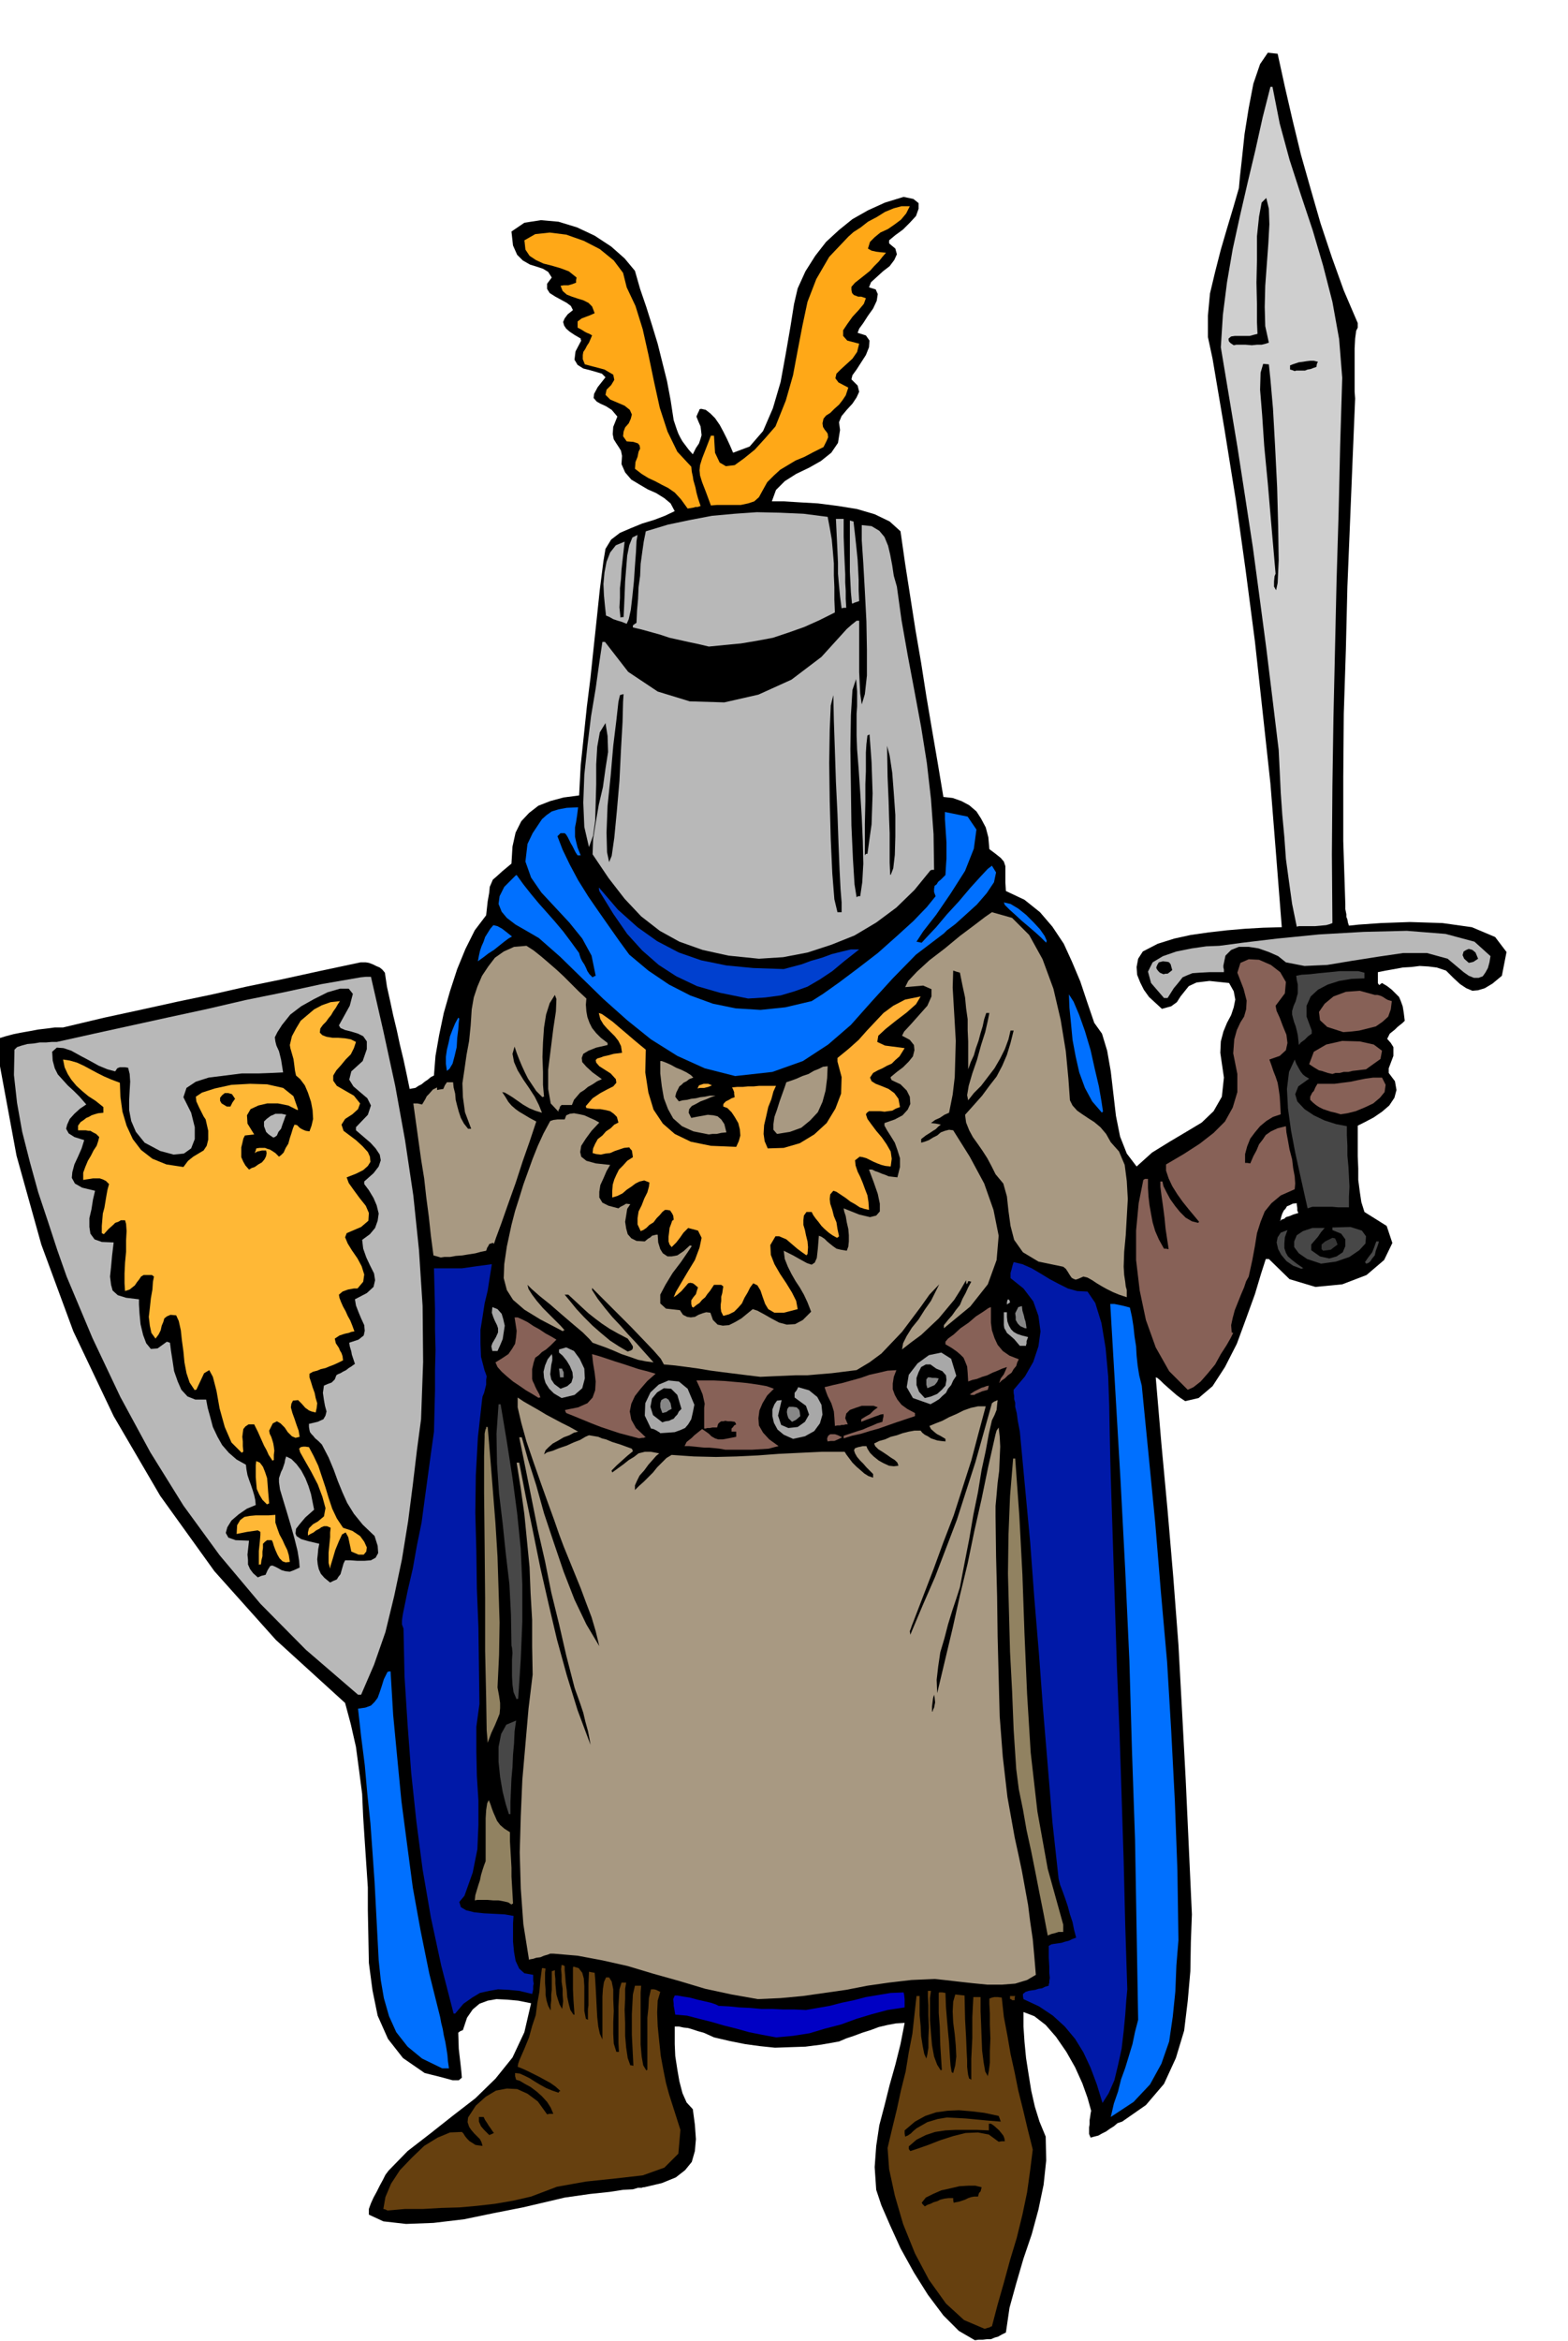
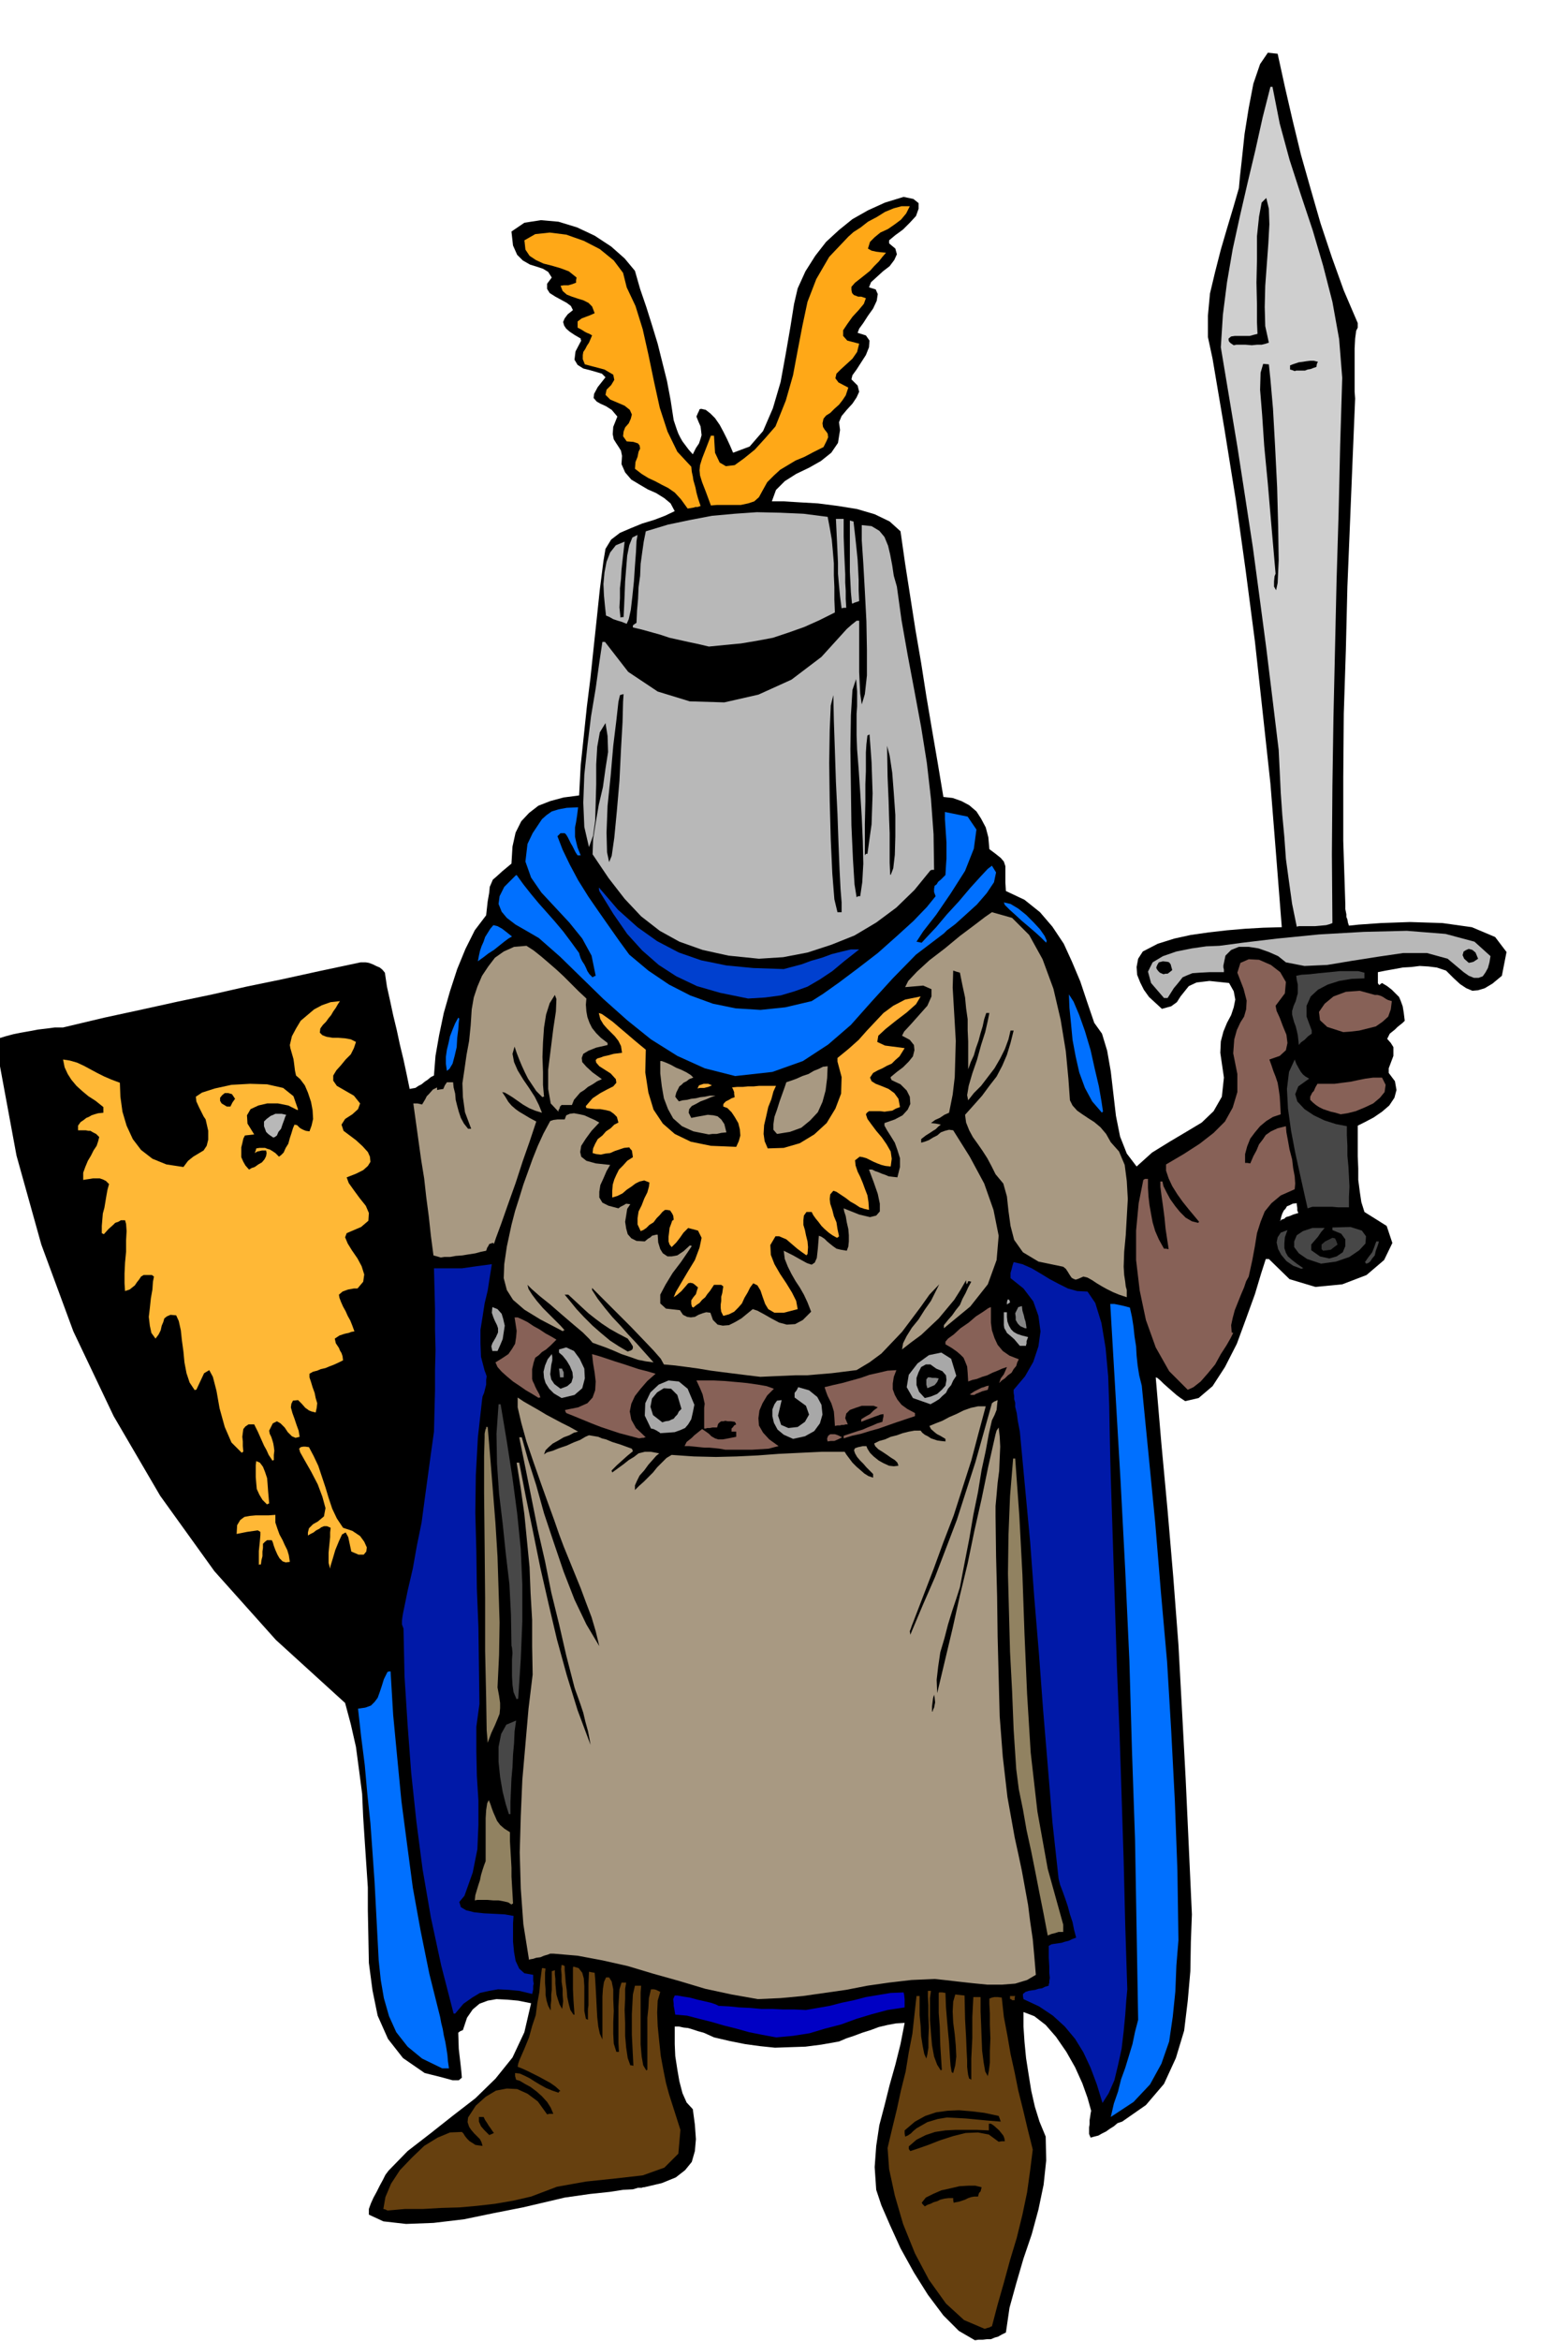
<svg xmlns="http://www.w3.org/2000/svg" fill-rule="evenodd" height="732.04" preserveAspectRatio="none" stroke-linecap="round" viewBox="0 0 3035 4530" width="490.455">
  <style>.brush1{fill:#000}.pen1{stroke:none}.brush2{fill:#66400f}.brush3{fill:#0070ff}.brush4{fill:#0019a8}.brush6{fill:#a89982}.brush7{fill:#918261}.brush8{fill:#474747}.brush9{fill:#b8b8b8}.brush11{fill:#876157}.brush12{fill:#a8a8a8}.brush13{fill:#878787}.brush14{fill:#ffb036}</style>
  <path class="pen1 brush1" d="m1887 4528-31-18-30-30-30-40-27-43-26-47-20-44-17-39-10-30-3-44 3-41 6-40 10-38 10-40 11-39 10-40 8-41-17 1-16 3-17 4-16 6-16 5-16 6-15 5-14 6-34 6-31 4-30 1-29 1-29-3-29-4-30-6-30-7-11-5-9-4-11-3-9-3-10-3-9-1-9-2h-8v34l1 23 4 26 4 23 6 23 8 18 12 13 4 30 2 28-2 23-6 21-13 16-18 14-27 11-34 8h-2l-3 1h-7l-10 3-19 1-26 4-38 4-49 7-34 8-47 11-56 11-58 12-59 7-53 2-44-5-28-13v-11l4-11 5-11 6-11 6-12 6-11 5-10 6-8 37-38 44-34 43-34 44-34 39-38 33-41 23-49 13-56-25-5-22-2-20-1-17 3-16 6-13 11-11 16-8 24-5 2-4 3 1 31 3 26 2 18 1 12-6 5h-12l-22-6-32-8-42-29-29-37-20-45-10-49-7-53-1-52-1-50v-44l-3-45-3-45-3-46-2-45-6-46-6-45-10-44-11-41-134-122-119-133-105-146-90-154-78-164-62-168-48-172-32-173-1-7-1-7v-40l13-4 15-4 15-3 17-3 16-3 17-2 15-2h16l80-19 74-16 68-15 67-14 66-15 68-14 73-16 80-17h10l6 1 8 3 6 3 7 3 5 4 5 6 4 27 6 27 6 28 7 29 6 28 7 29 6 28 6 29 5-1 6-1 6-4 6-3 6-5 6-4 6-5 6-3 3-38 7-40 9-43 12-42 14-43 16-39 18-36 22-29 3-27 3-17 1-11 3-7 3-7 7-6 11-10 18-15 2-33 6-27 11-22 15-16 18-14 23-9 26-7 30-4 3-58 6-57 6-57 7-56 6-57 6-56 6-57 7-55 4-24 11-18 17-13 21-9 22-9 23-7 21-8 19-9-8-15-12-10-16-10-16-7-17-10-15-9-12-14-7-16 1-16-2-10-5-8-4-6-5-8-2-10 1-14 8-20-11-13-11-7-11-5-7-4-6-7 1-8 7-13 15-19-7-7-10-3-14-4-12-3-11-7-6-10 2-16 11-21-1-2v-2l-12-7-9-6-7-6-4-6-2-7 3-7 6-8 10-8-4-8-8-6-11-6-11-6-11-7-5-8v-10l9-12-7-11-10-6-12-4-13-4-14-8-11-11-8-18-3-27 25-17 32-5 34 3 36 11 34 16 32 21 26 23 20 24 10 35 12 35 11 35 11 36 9 36 9 36 7 37 6 39 3 9 3 9 3 8 4 8 4 7 6 8 6 8 8 9 6-12 6-9 3-9 2-7-1-9-1-8-4-9-4-10 3-7 2-4 1-3 3-1 9 2 9 7 9 9 9 13 7 13 7 14 6 13 6 14 32-12 26-30 19-44 15-51 10-55 9-52 7-44 7-30 15-33 19-30 21-27 25-23 26-21 30-17 33-15 36-11 19 4 10 8v11l-5 14-12 13-13 13-15 11-12 10v6l12 10 3 11-5 11-9 12-13 10-12 11-11 10-4 10 13 4 4 9-2 13-7 15-10 14-9 14-8 11-3 8 16 5 7 10-1 13-6 15-9 14-9 14-8 11-2 8 12 12 3 12-5 11-8 12-11 12-10 12-5 12 2 15-4 25-13 19-20 16-23 13-25 12-22 14-17 17-8 22h22l32 2 35 2 39 5 37 6 34 10 29 14 21 19 9 63 10 64 10 64 11 64 10 64 11 65 11 64 11 66 18 2 17 6 15 8 14 12 9 14 9 17 5 19 2 23 12 9 10 8 6 7 3 9v32l1 16 36 17 30 24 24 28 22 33 16 35 16 38 13 39 14 41 15 21 10 33 7 40 5 43 5 43 8 40 13 33 19 25 30-27 34-21 32-19 30-18 23-22 16-28 4-37-7-48 1-22 5-19 7-17 8-15 5-15 3-15-3-16-9-16-38-4-25 3-15 7-8 10-8 10-7 11-11 8-18 5-13-12-12-11-10-14-7-14-6-15-1-15 3-16 9-14 29-15 32-10 32-7 35-5 35-4 35-3 35-2 36-1-11-140-11-138-15-138-15-137-18-138-19-136-22-137-23-136-9-42v-41l4-43 10-42 11-43 12-41 12-40 11-38 2-22 4-36 5-47 8-50 9-47 13-38 15-22 19 2 14 64 15 65 16 66 19 67 19 66 22 66 23 64 27 63v9l-3 6-2 15-1 19v84l1 13-5 120-5 122-5 122-3 123-4 123-1 123v123l4 123v9l2 10v5l2 5 1 6 2 6 19-2 43-3 56-2 63 2 57 8 45 19 22 29-9 46-18 15-15 9-13 4-11 1-12-5-12-8-13-12-14-14-18-6-16-2-17-1-16 2-17 1-16 3-17 3-15 3v21l1 2 2 2 2-2 3-2 10 6 9 7 7 7 7 7 3 7 4 11 2 12 2 16-4 4-5 4-5 4-5 5-10 8-5 10 7 8 5 8v17l-3 8-3 8-3 8v9l12 16 3 17-4 15-10 15-14 12-16 11-17 9-14 7v59l1 24v22l3 23 3 20 6 19 43 27 11 33-16 33-34 29-47 18-52 5-50-15-40-39h-6l-9 28-12 40-17 47-18 49-23 45-24 37-27 23-26 6-9-6-8-6-8-7-8-7-9-8-6-6-6-5-3-1 11 129 12 129 11 129 10 131 7 129 7 131 6 130 6 131-2 53-1 57-5 57-7 58-16 53-23 50-35 41-46 32-9 3-7 6-8 5-7 5-8 4-7 4-8 2-7 2-3-7v-13l1-6v-8l1-6 1-7 1-5-7-25-10-28-14-31-17-30-20-29-20-23-22-17-21-8v28l2 30 3 31 5 32 5 31 7 31 9 29 12 29 1 46-5 47-10 48-13 48-16 47-14 48-13 47-7 48-8 4-7 4-7 2-7 3h-8l-8 1h-8l-7 1zm591-2165 2-3 6-2 3-3 7-2 7-3 10-3-2-5v-5l-1-6v-3l-8 1-6 3-5 2-3 5-3 3-3 6-2 6-2 9z" />
  <path class="pen1 brush2" d="m1906 4506-40-17-35-32-33-46-27-51-23-57-16-55-11-51-3-41 9-38 9-37 8-37 9-36 6-37 7-36 4-37 4-36h6v37l2 21 1 20 3 19 3 15 4 9 2-8 2-13v-19l1-20-1-23v-20l-1-17v-11h6l-2 14v43l2 25 2 23 4 22 6 16 7 11 1-1h1l-3-48-1-36-2-26v-39l1-1h6l6 1 1 27 2 25 2 23 2 21 1 17 1 16 1 12 2 12 1 1 2 1 4-15 2-17-1-21-2-22-3-23-1-21 1-19 4-14 9 1 9 1 1 46 2 36 1 25 1 19v12l1 9 1 7 2 7h1l3 2v-41l1-20 1-20v-40l1-20 1-19h14v28l1 24 1 27 1 25 3 23 3 17 5 9 2-10 2-16v-23l1-24-1-26v-22l-1-19v-10l5-2 5-1h6l8 1 4 37 7 37 6 35 8 36 7 35 9 36 9 38 10 40-5 40-6 43-9 43-11 45-13 43-12 44-12 42-11 42-3 1-1 1-4 1-6 2zM750 4277l-4-2-4-1 4-23 11-26 17-26 23-24 24-23 26-16 24-10 23-1 3 3 3 5 4 5 5 5 5 3 6 4 6 1 8 1-2-7-3-6-6-6-5-5-6-7-4-6-3-9 1-9 15-23 19-17 20-12 21-4 20 1 20 9 20 15 18 25 4-1h8l-5-12-7-11-10-11-10-9-12-9-11-6-10-6-7-2-2-7v-6l9 1 9 4 10 5 11 7 10 6 11 6 12 5 12 4 2-3h2l-10-9-10-7-11-6-11-6-12-6-10-5-11-5-8-3 1-6 2-6 10-23 9-22 6-22 7-21 3-23 4-22 2-23 3-23h3l4 1-1 8v20l1 12v11l2 11 3 10 5 9v-11l1-9v-11l1-9v-36l3-1 3-1v8l1 9v9l1 11 1 10 3 10 3 9 5 9 1-6 1-9-1-12v-12l-2-14v-13l-1-11 1-8h2l4 2v8l1 11 1 13 2 15 1 13 3 14 3 11 6 9h2l-2-28-1-21v-42l1-2 10 3 7 9 3 11 1 15v48l3 15 2 1 2 1v-21l1-7v-42l1-23 5 1 6 1 1 12 1 17 1 19 1 20 1 18 2 18 3 14 5 11v-83l1-15 2-13 4-9h6l5 8 3 15v19l1 23-1 22v22l1 19 5 16h5l-1-17v-71l1-17 1-16 4-13h9l-2 12v19l-1 22 1 25v25l2 23 3 20 5 14h2l4 1-1-20-1-20-1-20v-40l1-19 1-19 4-17h12l-1 13v101l2 23 3 17 6 10 1-1h1v-101l2-19 1-19 4-17h6l4 1 8 4-5 17-1 23 1 26 3 30 3 28 5 27 5 25 6 22 22 69-4 46-27 27-42 15-53 6-57 6-56 10-50 19-35 8-35 6-35 4-34 3-35 1-35 2h-35l-34 3z" />
  <path class="pen1 brush1" d="m1790 4269-4-4-2-3 8-10 14-7 16-7 18-4 17-4 17-1h14l12 3-1 4-1 4-3 3-2 7h-7l-6 1-6 2-6 3-6 2-6 2-6 1-4 1-1-5v-4h-9l-8 1-8 2-6 3-7 2-6 3-6 2-5 3zm-28-107-3-4v-5l15-13 18-9 18-6 20-3 19-1h42l23 1v-13h4l6 4 10 9 4 5 4 5 2 5 1 6h-6l-6 1-19-14-21-4-24 1-24 6-25 8-23 9-20 7-15 5zm-10-28-1-6v-6l20-17 20-11 21-7 22-3 22-1 24 2 25 3 28 6 2 5 2 6-25-2-21-2-21-2-18-1-19-1-18 3-20 6-21 12-6 5-5 5-6 4-5 2zm-805-3-10-10-6-7-4-9v-9h9l3 6 4 6 3 5 3 4 4 6 3 4-4 2-5 2z" />
  <path class="pen1 brush3" d="m2150 4096 6-26 8-23 6-24 8-22 7-23 7-23 5-24 6-23-3-174-3-174-6-174-5-174-8-174-9-172-10-172-10-171h8l10 2 9 2 11 3 4 18 3 19 2 19 3 19 1 18 2 19 3 19 5 20 13 132 13 133 11 134 12 135 8 134 7 135 5 135 2 135-4 49-2 50-5 49-7 48-15 43-22 40-32 34-44 29z" />
  <path class="pen1 brush4" d="m2134 4069-11-36-12-32-14-30-16-26-20-24-23-21-27-18-30-14-1-6v-4l5-4 6-2 6-1 7-1 6-2 7-1 6-3 7-2v-3l1-2v-4l1-6-1-10v-12l-1-18v-22l5-3 6-1 7-1 7-1 6-2 8-2 6-3 8-3-4-15-3-15-5-15-4-15-5-15-5-14-5-13-3-12-12-110-9-109-9-108-8-108-9-108-8-108-10-107-10-107-4-21-2-15-3-12v-8l-2-7v-6l-1-6v-6l22-26 16-28 10-30 4-29-4-30-10-28-19-25-25-20v-10l2-7 2-8 2-6 17 4 18 8 17 10 18 11 17 9 18 9 18 5 20 1 15 22 12 39 8 48 5 55 2 56 1 54 1 48 1 37 4 123 4 123 4 124 5 125 4 123 4 125 3 123 4 125-2 22-2 28-3 31-4 34-7 32-7 29-11 25-12 19z" />
  <path class="pen1 brush3" d="m856 4002-39-19-28-23-22-28-14-31-10-35-6-35-4-38-2-38-3-57-3-57-4-57-4-56-6-57-5-56-7-55-6-54 14-2 11-4 7-7 6-8 4-11 4-12 4-13 7-14 3-1h3l5 84 8 84 8 83 11 84 11 83 15 83 17 84 21 84 2 11 3 12 2 12 3 13 2 12 2 13 1 12 2 14h-13z" />
  <path class="pen1" style="fill:#0000c4" d="m1502 3942-27-5-25-5-25-7-24-6-24-7-24-6-23-6-23-2-1-6-1-6-1-5v-4l-1-9 3-7h5l11 2 13 2 15 4 13 3 13 3 9 3 6 3 20 1 20 2 21 1 22 2h21l21 1h22l22 1 23-4 23-4 23-6 24-5 23-6 24-4 24-4 25-1 1 4 1 9v16l-33 5-30 8-30 9-30 11-31 8-30 9-32 5-33 3z" />
  <path class="pen1 brush4" d="m878 3896-24-93-20-93-16-93-12-92-10-94-7-93-6-94-2-93-3-8v-7l1-8 1-6 9-44 10-43 8-45 9-44 6-45 6-44 6-44 6-43 1-40 1-40v-39l1-39-1-40v-39l-1-40-1-39h54l14-2 14-2 15-2 15-2-4 25-4 26-6 25-4 26-4 25v26l1 26 7 27 2 5 2 6-1 7v9l-2 8-2 8-3 7-1 7-8 72-4 73-1 73 2 74 1 73 3 74 1 74 1 75-6 44v48l1 47 3 48v47l-2 47-9 45-16 45-10 12 3 10 10 6 16 4 19 2 21 1 19 1 17 3-1 14v36l2 20 3 17 7 15 10 9 17 3v11l1 6-1 5v6l-1 5-1 4-25-6-21-2-20-1-17 3-18 4-15 9-17 12-16 19h-3z" />
  <path class="pen1 brush2" d="m1959 3870-2-2h-2v-6h10l-1 3v5h-5z" />
  <path class="pen1 brush6" d="m1467 3868-51-9-51-11-50-15-50-14-50-15-49-11-48-9-47-4h-6l-5 2-7 2-7 3-8 1-6 2-6 1-2 1-11-69-5-69-2-70 2-70 3-70 6-69 6-69 8-66-1-54v-52l-3-51-2-51-5-51-5-51-7-50-8-50h5l13 67 14 68 14 69 16 70 16 68 19 69 21 68 25 67-2-12-3-15-5-18-4-17-6-18-5-14-4-11-2-6-16-62-14-61-15-61-12-60-14-61-12-60-12-60-12-59h5l12 43 16 50 15 54 19 57 19 56 21 54 23 48 25 42-7-29-8-27-11-29-10-27-11-27-11-27-11-27-9-24-9-26-12-33-14-39-14-40-14-41-10-36-7-30v-19l12 8 14 8 14 8 15 9 15 8 15 8 16 8 16 9-8 2-9 5-11 4-10 6-11 6-8 7-6 6-3 8 6-4 11-3 12-5 15-5 13-6 13-5 10-6 7-3 6 1 6 1 6 1 7 3 8 2 12 5 16 5 22 8 1 2 1 3-11 9-10 9-10 9-10 10v1l1 3 11-8 11-8 10-8 10-6 9-7 12-3h12l16 3-6 5-7 8-8 9-8 11-9 10-5 10-4 9v9l8-8 9-8 9-9 9-9 8-10 9-9 9-9 10-6 43 3 43 1 40-1 41-2 40-3 41-2 42-2h45l3 5 6 8 6 8 8 8 7 6 8 7 8 5 9 3v-7l-7-7-6-6-6-7-6-6-6-7-4-7-2-6 2-4 6-2 5-1 4-1h7l2 5 5 8 7 7 10 8 9 5 11 5 9 1 9-1-2-6-5-5-8-5-7-5-9-6-8-5-6-6-2-5 10-5 11-3 11-5 12-3 11-4 12-3 11-2h12l3 4 5 4 6 3 6 4 6 2 6 2 7 1 9 1v-5l-5-3-5-3-6-3-4-3-8-7-3-6 12-5 13-5 13-7 14-6 14-7 14-5 14-3h15l-14 52-14 53-17 53-17 53-20 52-19 52-20 52-20 52-2 5-2 6-2 5 1 7 24-57 24-55 21-55 21-55 18-56 18-56 16-57 16-57 4-3 7-3-1 9-1 10-4 10-5 10-6 26-6 33-8 37-7 43-9 44-8 47-9 46-9 47-7 22-8 24-8 26-7 27-8 27-4 27-3 26 1 26 15-63 15-63 14-63 15-62 13-63 14-62 13-63 14-62 2-7 4-6 2 17 1 20-1 23-1 24-3 23-2 23-2 22v20l1 77 2 78 1 77 2 78 2 77 6 78 9 78 14 78 7 32 7 33 6 33 6 33 4 32 5 34 3 33 3 36-17 10-23 7-26 2h-28l-30-3-27-3-26-3-19-2-45 2-43 5-42 6-41 8-42 6-42 6-43 4-44 2z" />
  <path class="pen1 brush7" d="m2028 3745-8-42-8-40-8-41-8-40-9-41-7-40-8-39-5-39-5-76-3-75-4-76-2-75-2-76 1-75 3-75 6-73h4l8 111 6 114 4 114 5 116 7 114 13 114 20 111 30 108v14h-9l-6 2-8 2-7 3zm-1038-60-6-4-8-2-11-2h-10l-12-1h-19l-5 1 1-10 3-10 3-10 3-9 2-10 3-10 3-9 3-8v-83l1-16 2-13 3-6 3 7 3 9 3 8 4 9 3 7 6 8 8 7 11 7v17l1 17 1 17 1 18v17l1 17 1 17 1 18-2 1-1 1z" />
  <path class="pen1 brush8" d="m985 3510-6-19-6-24-5-29-3-29v-29l5-25 10-18 19-8-3 21-1 23-2 22-1 24-2 22-1 23-1 23v23h-3z" />
  <path class="pen1 brush7" d="m944 3372-2-24-1-63-2-91v-103l-1-106-1-95v-73l1-36v-7l1-5 1-4 1-1v-3h3l5 60 5 63 5 63 4 65 2 63 2 64-1 63-3 63 3 16 2 14v10l-1 11-4 10-5 12-7 15-7 19z" />
  <path class="pen1 brush1" d="M1804 3310v-8l1-8 1-8 2-7 1 5 1 10-1 5-1 5-2 4-1 4-1-1v-1z" />
  <path class="pen1 brush8" d="m1000 3288-6-14-2-14-1-17v-32l1-13-1-10-1-4-1-60-3-59-7-59-6-58-7-58-4-58-1-58 4-57h4l12 72 11 71 9 68 7 69 3 69v71l-3 73-5 77h-2l-1 1z" />
-   <path class="pen1 brush9" d="m693 3279-101-87-88-89-79-94-70-96-64-103-58-107-54-114-50-119-18-51-18-55-19-57-16-58-15-59-10-56-6-54 1-49 5-5 9-3 11-3 12-1 12-2h12l11-1h10l72-16 73-16 73-16 74-16 73-17 74-15 74-16 75-13 10-1h10l24 105 23 106 19 105 16 107 11 106 7 108 1 108-4 111-8 60-8 67-9 70-12 74-15 71-17 70-22 63-25 58h-6z" />
  <path class="pen1 brush1" d="m639 3062-11-9-7-8-4-9-2-9-1-10 1-9 1-11 2-10-21-5-14-4-9-6-2-5 1-9 7-9 11-13 17-15-3-15-3-15-5-16-6-15-8-15-9-12-10-10-10-5-2 6-1 6-2 6-2 6-3 6-2 6-2 6v8l2 14 6 20 7 23 8 27 7 25 6 24 3 19 1 13-11 5-8 3-9-1-7-2-7-4-6-3-5-2-4 1-5 8-4 9-8 2-7 3-9-8-6-8-4-9v-9l-1-10 1-9 1-9 1-9-26-1-14-5-5-9 3-11 8-13 14-12 16-11 17-7-1-10-2-9-3-10-3-9-4-11-3-9-2-11-1-9-18-10-15-13-13-15-9-16-9-19-5-19-5-18-3-16h-21l-15-6-12-13-7-16-7-20-3-20-3-19-2-16-3-1-3-1-18 13-13 1-9-11-6-16-5-21-2-21-1-17v-10l-25-3-16-5-10-9-3-11-2-16 2-19 2-22 3-25-23-1-14-5-8-11-2-13v-17l4-17 3-19 4-17-25-6-14-8-6-11 1-11 4-15 7-15 7-16 5-16-19-6-11-7-5-9 2-8 5-11 9-10 11-10 12-8-13-15-11-11-12-11-9-10-10-11-6-12-4-15-1-17 9-8 13 1 15 5 18 10 17 9 18 10 17 7 15 4 4-6 5-2h10l6 1 3 12 1 15-1 17-1 19v19l4 21 9 21 17 21 30 16 26 7 20-2 14-10 7-18v-23l-7-28-15-30 6-18 18-12 25-8 32-4 32-4h32l27-1 21-1-4-25-4-16-5-11-2-8-1-8 5-10 9-14 16-20 21-16 25-14 26-13 24-7h17l8 10-6 23-21 38 3 5 9 4 12 3 13 4 10 5 7 10v15l-8 23-22 20-4 16 8 13 14 12 13 11 7 14-6 18-23 24v6l14 12 14 12 10 11 8 12 2 11-4 12-10 13-18 16v5l9 12 9 15 6 14 4 16-2 14-5 14-10 12-15 11 2 17 6 17 7 15 8 16 2 13-3 13-13 12-23 12 2 12 5 13 5 12 6 13 1 11-2 9-10 8-18 6 1 7 3 10 1 6 2 6 2 6 2 6-3 2-4 3-5 3-5 4-6 3-5 3-5 2-3 2-3 8-6 6-8 3-7 3-2 14 2 14 2 11 3 11-2 8-4 7-11 5-17 4v6l1 6 1 4 3 4 3 3 4 5 6 5 7 7 13 25 10 24 8 22 9 22 9 20 13 21 17 21 23 22 6 19 1 14-5 9-9 5-13 1h-13l-14-1h-10l-3 6-2 7-2 7-2 7-4 5-3 5-7 3-6 3z" />
  <path class="pen1" d="m639 3035-3-11v-20l1-10 1-10 1-10v-9l1-9-7-3h-6l-5 2-4 3-6 3-5 4-6 3-5 3v-6l1-4 1-4 3-3 5-5 9-5 12-10 3-16-6-22-9-24-13-25-12-21-9-16-2-7 3-3 5-1h4l7 1 9 17 9 19 7 21 7 21 6 20 7 21 9 19 12 18 18 6 15 10 8 11 5 11-1 8-5 6h-10l-14-6-6-28-5-9-7 4-6 13-7 17-5 17-4 13-1 6zm-138-7v-27l2-19 1-12v-6l-5-3-7 1-14 2-20 4 1-17 6-10 8-6 11-2 11-1h25l13-1v15l4 12 4 11 6 11 4 9 5 10 3 10 2 13-8 1-6-2-6-6-4-7-4-9-3-8-2-7-2-4h-9l-4 3-4 4v8l-1 7v9l-2 8-1 8h-3l-1 1zm16-117-9-9-6-10-5-11-1-11-1-12v-23l1-8 7 3 6 8 4 10 4 12 1 12 1 14 1 11 1 12-3 1-1 1zm9-87-6-9-4-9-5-9-4-9-4-9-4-9-4-8-3-6h-11l-6 4-4 5-1 7-1 8 1 9v9l1 11h-1l-2 2-20-20-13-30-10-36-6-34-7-27-7-13-10 6-15 32h-2l-1 1-10-15-6-18-4-21-2-21-3-22-2-19-4-18-5-11-11-1-7 3-5 4-2 7-3 7-2 9-4 8-6 8-8-11-3-14-2-17 2-17 2-19 3-17 1-15 2-10-4-3h-16l-5 3-4 6-4 5-4 6-10 8-9 3-1-15v-19l1-21 2-21v-22l1-18-1-14-2-7h-8l-5 3-6 2-4 4-9 8-9 10-2-1-2-1v-14l1-12 1-12 3-11 2-12 2-12 2-11 3-11-6-6-6-3-6-2h-13l-6 1-7 1-6 1v-14l4-11 5-12 6-10 5-10 6-9 3-9 2-8-6-6-6-3-5-3h-4l-5-1h-15v-9l5-7 6-4 5-4 5-2 5-3 6-2 7-2 10-1v-11l-15-12-14-9-12-10-11-10-10-12-7-11-6-13-3-15 13 2 14 4 13 6 13 7 13 7 14 7 14 6 16 6 1 27 4 29 8 27 12 26 16 21 22 17 27 11 33 5 9-12 10-8 10-6 10-6 6-9 3-12v-17l-5-22-4-6-3-6-3-6-3-6-5-11-1-9 12-8 25-8 32-7 36-2 33 1 31 7 20 16 9 26h-1v1l-18-9-20-4h-21l-17 4-15 7-7 12 1 16 13 21-9 1-9 1-3 6-2 9-2 8v19l4 9 4 7 7 8 5-3 6-2 7-5 7-4 5-6 3-6 1-6-1-5h-8l-4 1-5 1-5 3 2-5 1-4 6-1h11l5 2 4 1 5 3 6 4 7 7 4-3 5-5 4-9 5-8 3-11 3-9 3-10 3-7 5 1 5 5 3 2 4 2 5 2 7 1 4-11 3-13-1-17-3-16-6-18-6-14-9-12-8-7-2-9-1-8-1-8-1-7-2-7-2-7-2-7-1-6 4-17 8-15 9-15 13-11 13-11 15-8 17-6 18-2-4 6-4 7-5 7-4 7-5 6-5 7-6 6-5 7-1 8 5 5 8 3 12 2h11l13 1 11 2 10 5-4 12-6 12-10 10-9 11-9 10-6 10v10l7 10 33 19 12 15-4 11-11 10-14 9-7 11 4 12 24 18 13 12 10 11 4 9 1 10-5 8-9 8-14 7-18 7 4 11 10 14 11 15 12 15 6 14-1 15-14 12-28 12-3 8 5 12 8 13 11 16 8 15 5 16-2 14-11 13h-7l-5 1-6 1-3 1-8 3-7 6 1 6 3 8 4 9 5 9 4 9 5 9 4 10 4 11-6 1-5 2-5 1-4 1-9 3-9 6 2 9 6 9 2 5 3 5 2 6 1 8-10 5-9 4-8 3-7 3-9 2-7 3-8 2-7 4v7l3 9 3 10 4 11 2 10 3 10-1 9-2 9-8-2-5-2-4-3-3-2-7-8-7-7-10 1-3 6-1 7 3 11 4 11 4 12 4 11 2 12-8 2-7-3-8-8-6-9-8-8-7-4-8 4-7 14 1 6 3 6 2 6 2 7 1 6 1 8-1 8v10l-3 1-1-2z" style="fill:#ffb836" />
  <path class="pen1 brush11" d="m1404 2805-11-2-9-1-11-1h-9l-10-1-10-1-10-1h-9l4-8 10-8 5-5 5-4 5-4 5-4 6 4 7 5 5 5 7 4 6 2h9l11-2 15-3v-10h-9v-6l3-3 2-3 4-2-2-4-1-1-7-1h-6l-5-1-4 1h-4l-3 2-3 3-2 7h-9l-5 1h-5l-3 1h-3v-40l1-8-2-9-2-9-5-12-7-15h34l20 1 23 2 21 2 21 3 17 3 14 5-13 13-9 15-6 14-2 15 1 14 8 14 12 13 18 13-8 2-11 3-16 1-16 1h-52zm198-16-1-4v-2l2-5 4-3h9l6 2 8 4-8 4-7 3h-7l-6 1z" />
  <path class="pen1 brush12" d="m1535 2784-18-8-12-10-7-13-3-13v-13l4-10 5-7 9-1-7 30 6 18 14 6 18-2 14-10 8-14-6-17-22-16v-9l4-5 3-6 21 6 16 13 8 15 2 19-5 17-11 15-18 10-23 5z" />
  <path class="pen1 brush11" d="m1237 2783-19-5-19-5-18-6-18-6-18-7-17-7-17-7-15-6-2-4v-2l25-5 18-8 10-11 5-14 1-17-2-17-3-18-2-18 14 4 15 5 15 5 16 5 15 5 15 5 16 4 17 5-16 14-13 15-11 14-7 15-3 15 3 16 9 16 19 18h-2l-2 1h-3l-6 1zm396 0v-5l9-3 9-3 9-3 10-3 9-4 10-4 9-4 10-3 1-6 1-4v-5l-6 1-5 2-6 2-5 2-11 4-10 4v-5l8-5 9-5 7-7 8-6-8-3h-23l-12 4-11 4-7 7-2 9 5 12h-4l-4 1h-4l-3 1h-5l-5 1-1-16-1-12-3-10-2-6-4-8-3-6-3-8-3-9 16-4 18-4 18-5 18-5 17-6 18-4 17-4 17-1-5 13-2 13v11l4 11 5 9 8 10 11 8 15 8v6l-18 6-18 6-17 6-17 6-18 5-16 5-18 4-16 5z" />
  <path class="pen1 brush12" d="m1278 2773-2-2-2-1-3-2-2-1-4-2-5-1-12-25 1-24 10-21 16-15 19-8 20 2 17 14 13 31-3 15-3 13-6 10-6 7-9 4-11 4-13 1-15 1z" />
  <path class="pen1 brush1" d="m1282 2752-18-14-5-16 3-16 10-12 13-8 14 1 12 12 8 27-5 5-3 6-4 4-3 4-5 2-4 2-7 1-6 2z" />
-   <path class="pen1 brush13" d="m1533 2751-7-7-2-6-1-6 1-6 3-4h8l7 1 2 2 3 3 1 4 1 8-8 7-8 4zm-251-17-4-11v-8l2-6 5-3 4-1 5 3 4 7 2 11-6 3-4 3-4 1-4 1z" />
  <path class="pen1 brush12" d="m1801 2717-34-12-12-21 4-24 17-22 22-16 24-5 19 12 10 33-6 9-4 9-6 7-4 8-7 6-6 6-8 5-9 5z" />
  <path class="pen1 brush11" d="m1043 2705-13-8-12-7-13-9-12-8-12-10-10-9-8-9-4-9 13-8 12-8 7-10 6-10 2-13 1-12-2-13-2-13h6l9 4 10 5 12 8 11 6 12 8 11 6 10 6-11 11-9 8-8 5-6 6-7 5-3 9-3 13v19l1 4 3 6 2 5 3 6 5 9 2 6h-3v1z" />
  <path class="pen1 brush12" d="m1087 2705-15-9-9-9-7-11-3-10-1-12 3-12 5-12 8-10 1 5v7l-2 9-1 9-1 9 2 10 6 9 12 9 13-5 8-7 3-10-1-10-5-12-6-10-8-10-7-6v-6l14-4 15 7 11 15 9 19 1 19-5 19-15 13-25 6z" />
  <path class="pen1 brush1" d="m1790 2705-11-12-5-13v-14l4-11 5-10 9-5h9l11 8 12 5 7 8 1 9-2 11-7 8-9 8-12 5-12 3z" />
  <path class="pen1 brush11" d="m1880 2699-2-1h-1l9-6 8-4 6-3 4-1 5-2 5-1-1 4-1 4-11 3-7 3-5 2-3 2h-6zm419-10-36-36-26-46-19-53-12-57-7-59v-57l5-53 9-45 3-2h6v17l1 17 2 17 3 17 3 16 5 17 7 16 10 18h4l5 1-1-7-2-13-3-20-2-21-3-23-3-21-2-16v-10h4l2 9 6 12 7 13 10 14 9 11 11 11 12 7 12 3 1-1 1-1-10-12-10-12-12-15-10-14-10-16-7-15-5-15v-12l34-20 31-20 27-21 22-22 15-27 9-30v-35l-8-40 2-27 5-18 7-15 7-11 4-14 1-17-6-23-12-31 6-19 16-7 20 1 23 10 18 14 11 19-2 22-18 24 2 10 6 13 6 16 7 17 2 16-3 14-12 11-20 7 4 11 4 12 4 10 4 12 2 12 2 14 1 16 1 19-15 5-13 8-12 10-10 12-9 12-6 15-4 15v17h4l6 1 6-14 6-11 5-12 7-9 6-9 10-7 13-6 16-4 1 12 3 16 3 17 5 19 2 17 3 16 1 14-1 11-27 12-18 15-13 16-8 20-7 22-4 25-5 27-7 32-5 9-4 12-6 14-6 15-6 15-4 15-3 14 1 13v1l3 1-5 10-8 14-11 17-11 20-14 17-14 16-14 11-11 5z" />
  <path class="pen1 brush13" d="m1795 2686-2-7v-10l3-4h4l5 1h6l6 1-3 7-5 6-7 3-7 3z" />
  <path class="pen1 brush11" d="m1934 2676 3-9 6-8 4-9 2-5-9 3-9 4-10 4-10 5-10 3-10 4-9 2-8 3-1-17-1-12-4-10-3-7-6-6-7-6-10-7-12-7v-5l5-6 11-8 13-12 16-11 14-12 14-9 10-7 5-2v30l2 15 5 15 6 13 10 12 13 9 18 7-3 6-2 7-5 6-4 7-7 5-6 6-6 4-5 5z" />
  <path class="pen1 brush13" d="m1084 2665-1-9-1-8h6l1 3 2 4v10h-7z" />
  <path class="pen1 brush6" d="m1472 2664-25-3-24-3-24-3-23-3-24-4-22-3-23-3-22-2-6-11-14-16-21-22-23-24-25-25-22-22-18-18-10-10v4l11 17 14 18 14 17 16 17 15 17 16 17 16 18 17 19-15-2-15-3-17-6-15-5-16-7-15-6-14-5-11-4-6-7-13-13-19-16-21-18-23-20-20-16-16-14-8-8 2 8 7 11 9 12 12 14 12 12 12 12 10 10 8 9h-3v2l-44-23-31-19-22-19-12-19-6-23 1-27 5-34 9-42 7-27 8-25 8-26 9-25 9-25 10-25 11-24 13-24 6-2 8-1h14l3-8 7-3 8-1 11 2 9 2 11 5 9 4 9 5-15 16-11 15-9 14-2 12 2 9 10 8 18 5 28 3-7 12-6 14-6 13-2 13v11l6 10 12 6 19 5 4-3 6-3 5-3 8 1-6 9-2 13-2 12 2 13 3 11 7 8 10 5 16 1 6-5 5-3 3-3 4-1 4-1h3l1 15 4 13 5 8 9 6h8l11-2 12-8 12-11h2l2 1-8 12-13 19-16 21-14 23-10 19v17l11 10 27 3 6 9 8 4 7 1 8-1 7-4 8-3 7-2 8 1 5 14 9 9 10 2 12-1 12-6 12-7 11-9 11-9 9 3 13 7 14 8 15 8 15 4 16-1 15-8 16-16-7-18-7-15-8-14-8-12-8-14-7-14-6-15-2-16 18 9 16 9 11 6 9 3 6-4 4-9 2-18 2-25 5 2 6 4 5 5 6 5 5 4 7 5 8 2 12 2 3-8 1-10v-12l-1-12-3-13-2-12-3-9-1-6 30 12 21 5 12-3 7-8v-15l-4-19-8-23-9-24h6l6 3 6 2 7 3 6 2 7 3 8 1 9 1 5-20v-17l-5-16-5-14-8-13-7-11-5-9v-5l20-7 15-8 10-11 5-11-1-14-6-12-12-12-17-8-2-4v-2l12-10 12-9 11-11 8-10 3-12-1-10-8-10-15-8 4-8 13-14 16-18 16-18 8-18v-14l-16-7-35 3 6-12 17-18 24-22 30-23 29-24 28-21 21-16 13-9 39 11 33 33 26 47 21 57 14 60 10 61 5 53 3 42 5 10 9 10 10 7 12 8 11 7 12 10 11 13 9 16 16 18 11 26 4 31 2 35-2 35-2 35-3 32-1 29 1 16 2 13 1 9 2 7v14l-15-5-12-5-12-6-9-5-10-6-9-6-9-5-8-2-9 4-6 2-5-2-3-2-4-6-3-5-4-6-5-4-48-10-30-18-17-24-7-27-4-29-3-28-7-25-15-18-8-16-8-15-9-14-9-13-10-14-7-13-6-15-2-15 17-19 16-18 14-19 14-18 11-21 9-21 7-23 6-24h-6l-4 17-7 19-9 18-11 19-13 17-13 17-14 14-11 14-2-10 3-18 7-24 9-26 8-29 8-25 5-22 3-15h-6l-4 12-3 14-4 13-4 15-5 14-4 14-6 13-5 14v-54l-1-22v-21l-3-21-2-21-5-23-5-25-7-2-6-2-1 33 2 34 2 34 2 35-1 35-1 35-4 34-7 35-9 4-9 6-9 4-8 6 9 1 10 2-5 4-5 5-5 3-6 4-8 5-9 7v7l7-2 8-3 8-5 8-4 7-6 8-3 8-2 8 1 32 51 28 52 18 51 10 50-4 47-17 47-34 43-51 42v-6l8-10 8-9 7-10 8-10 5-12 6-11 5-11 6-11-4-1h-2l-1 3-2 3-1-4v-4l-11 19-12 19-15 18-15 18-17 16-17 16-19 14-18 14 2-12 7-14 10-16 13-16 12-19 12-17 9-18 7-14-19 20-17 24-18 24-18 24-20 21-20 21-23 17-25 15-24 3-24 3-24 2-23 2h-23l-23 1-23 1-22 1z" />
  <path class="pen1 brush1" d="m1215 2615-17-10-17-11-18-15-16-14-17-17-14-15-13-16-10-12h7l13 12 14 13 12 11 14 11 12 9 15 10 16 9 19 10 5 7 5 8v3l-1 3-3 2-6 2z" />
  <path class="pen1 brush12" d="m953 2614-2-9 2-6 7-12 4-9v-8l-2-6-4-8-3-7-3-9 1-11 10 4 8 9 3 10 3 13-2 13-2 13-5 12-5 11h-10zm1021-10-11-13-8-7-6-5-2-4-3-5-1-6v-25h6v9l1 9 3 8 4 7 5 5 7 4 9 3 12 3-3 8v5l-1 2v2h-12z" />
  <path class="pen1 brush13" d="m1984 2570-9-4-5-5-4-7v-6l-1-7 3-6 3-6 7-2 1 9 3 10 1 5 2 6 1 6 1 7h-3z" />
  <path class="pen1 brush14" d="m1400 2546-4-8-1-7v-7l1-7v-8l2-7 1-7 1-6-4-3h-14l-4 6-4 6-5 6-4 6-6 5-5 6-6 4-6 5-3-2v-1l-1-4v-7l4-6 5-6 2-7 2-6-7-6-3-2-5-1-4 1-6 7-7 8-8 7-7 5 4-10 10-17 13-22 14-23 9-24 4-19-7-14-19-5-9 9-7 10-7 9-9 9-4-5-2-6v-9l1-8 1-9 3-8 2-6 3-2-1-8-2-4-2-3-2-3-6-1h-4l-5 4-5 6-6 6-6 8-8 5-6 6-6 4-5 2-6-13v-12l2-13 6-12 5-13 6-12 3-11 1-8-10-4-9 2-8 4-8 6-9 6-8 7-10 5-10 3v-13l1-12 3-10 4-9 5-10 8-8 8-9 11-7-1-7-1-6-3-3-2-3-10 1-9 3-9 3-9 4-9 1-9 2-9-1-7-2 1-9 4-9 5-9 9-7 7-8 9-6 7-7 8-4-3-11-6-6-7-5-8-2-11-2h-9l-10-1-8-1-1-3v-1l13-15 15-10 13-7 12-6 6-7-1-7-10-11-22-14-6-7-1-5 3-3 7-2 5-2 9-2 11-3 16-2-2-13-5-10-7-9-7-7-8-8-7-8-6-10-3-12 6 2 10 7 11 8 14 12 13 11 14 12 12 10 11 9-1 44 6 39 10 33 18 27 23 20 31 15 39 8 49 2 5-11 3-11-1-12-3-12-7-12-6-9-8-8-8-3v-4l1-2 4-4 6-3 5-3 6-2-1-7v-3l-2-5-2-4 10-1h11l10-1h11l10-1h33l-5 11-4 15-6 15-4 18-4 17-1 17 2 14 6 14 31-1 31-9 28-17 24-22 17-28 11-29 1-32-8-30v-7l22-18 19-17 16-18 16-17 16-17 19-14 23-12 30-6-9 15-18 16-21 16-20 16-14 13-2 12 15 7 38 5-5 8-5 8-8 7-7 7-9 4-9 5-9 4-9 5-6 9 3 7 8 5 13 5 12 5 11 8 8 11 3 16-8 3-7 4-8 1-7 1-8-1h-22l-4 3-2 3 3 9 8 11 9 12 11 13 9 13 8 14 2 14-2 15-10-1-8-2-8-3-7-3-8-4-6-3-7-2-6-1-5 4-4 3 1 10 4 12 5 10 5 12 4 11 5 13 2 13 1 15-9-2-9-3-9-6-9-5-9-7-9-6-9-6-6-2-6 7-1 9 1 9 4 12 3 12 5 12 2 13 3 14-2 2-2 1-9-5-7-5-8-7-6-6-6-8-5-6-5-7-3-6h-10l-5 7-1 9v9l3 10 2 10 3 12 1 11-1 14h-1l-1 2-10-7-8-6-7-6-7-6-7-6-7-3-7-3h-7l-10 17 1 19 7 18 11 19 12 18 11 18 8 16 3 16-27 7h-18l-12-7-6-10-5-14-4-12-6-10-8-4-6 8-5 10-6 10-5 11-7 8-8 8-10 5-11 3z" />
  <path class="pen1 brush12" d="M1949 2524v-5l1-3v-1l2-1 2 2 1 4-3 2-3 2z" />
  <path class="pen1 brush8" d="m2519 2455-16-6-13-9-10-12-6-11-3-13 2-10 6-9 13-5-5 14-1 12v9l3 9 4 7 8 7 9 7 13 9h-2l-2 1z" />
  <path class="pen1 brush8" d="m2557 2445-27-9-16-11-9-12v-11l5-12 12-8 18-6h24l-7 8-6 9-7 8-6 7v11l17 12 18 4 14-4 12-8 5-12v-13l-8-11-17-7v-5l35-1 22 7 8 11-1 14-12 13-19 13-26 9-29 4zm87 0-1-2-1-1 7-10 7-9 2-5 2-5 2-6 2-5h5l-1 4-2 6-3 8-2 9-5 6-4 6-4 3-4 1z" />
  <path class="pen1 brush6" d="m853 2433-7-2-7-2-5-38-4-37-5-38-4-36-6-37-5-36-5-36-5-36h8l9 2 3-5 3-5 3-6 4-4 8-9 8-4v5l5-1 7-1 3-7 4-6h12l1 10 3 12 1 12 3 12 3 11 4 12 6 11 8 10h6l-12-32-4-29-1-27 4-27 4-28 5-27 3-30 2-31 4-23 7-21 9-21 12-18 13-17 17-12 20-9 24-2 14 9 15 12 14 12 15 13 14 13 15 15 14 14 15 14-1 12 1 13 2 11 4 11 5 10 8 10 9 9 13 10v4l-22 5-15 6-10 6-3 8 1 8 8 9 12 11 18 13-9 4-9 6-9 5-7 6-8 5-6 7-6 7-4 10h-20l-3 3-1 4-2 3v3l-15-16-5-28v-37l5-40 5-40 5-33 1-24-3-8-10 16-7 22-4 25-2 29-1 28 1 29v25l2 23h-2l-1 1-12-12-8-12-8-12-6-12-6-13-5-12-5-13-4-12-4 14 3 16 7 16 11 18 11 16 11 17 8 16 6 15-13-4-12-5-12-7-10-7-10-7-8-5-7-4-5-1 6 9 6 10 6 7 8 7 7 5 10 6 10 6 13 7-4 12-9 27-13 37-14 43-15 42-13 37-10 27-4 12-1-2h-2l-6 2-2 4-2 3-2 6-10 2-11 3-13 2-12 2-13 1-11 2h-11l-7 1z" />
  <path class="pen1" style="fill:#363636" d="m2561 2420-3-3v-9l7-6 10-5 4-2 5 1 2 4 3 8-8 6-5 4-7 1-8 1z" />
  <path class="pen1 brush8" d="m2531 2338-7-31-8-36-9-41-8-42-6-43-2-38 4-33 11-24 3 8 6 11 3 5 4 5 5 4 7 4-21 15-6 15 4 14 14 15 18 12 21 10 22 7 21 4v18l1 20v19l2 21 1 19 1 20-1 20v20h-21l-11-1h-39l-9 3z" />
  <path class="pen1 brush9" d="m529 2201-6-4-4-3-4-4-1-3-3-8v-9l5-5 4-3 4-3 5-2 4-2h12l9 2-2 4-2 6-3 8-3 9-5 6-3 7-4 3-3 1z" />
  <path class="pen1 brush6" d="m1372 2195-30-6-22-10-17-15-10-18-8-21-4-23-3-25v-24h3l8 3 9 4 11 6 10 4 10 5 8 5 5 5-8 3-5 4-6 3-4 4-4 3-3 6-3 6-2 8 3 4 4 5 7-2 9-1 8-2 9-1 8-2 9-1 10-2h11l-9 3-9 4-11 4-9 5-8 4-5 6-1 7 5 10 10-2 11-2 11-2 11 1 8 2 7 6 6 9 4 16-10 1-9 2h-8l-7 1zm132-1-7-8v-11l2-14 5-14 5-16 5-14 5-14 3-9 9-3 11-4 11-5 12-4 10-6 10-4 8-4 9-1-1 23-3 24-6 22-9 20-15 16-17 14-22 8-25 4z" />
  <path class="pen1 brush11" d="m2595 2156-10-3-9-2-9-3-6-2-8-4-6-4-6-5-5-5v-6l2-4 2-4 3-3 3-7 4-7h33l15-2 16-2 14-3 15-3 15-2h17l7 14-2 14-9 11-13 11-17 8-17 7-16 4-13 2z" />
  <path class="pen1 brush3" d="m2133 2153-19-22-14-26-11-30-7-31-6-32-3-32-3-30-1-26 9 14 11 26 11 31 11 37 8 36 8 34 5 29 3 20h-1l-1 2z" />
  <path class="pen1 brush1" d="m439 2141-10-6-3-5v-6l4-5 5-4h7l7 2 6 9-5 7-4 8h-7z" />
  <path class="pen1 brush14" d="m1350 2106 3-6 9-3h9l7 3-7 3-8 2h-8l-5 1z" />
  <path class="pen1 brush3" d="m1423 2082-59-15-53-24-51-32-46-37-46-41-42-41-42-41-41-36-24-14-21-12-17-13-10-12-6-15 2-15 9-18 20-20 2-2 2-1 13 18 15 19 15 18 16 18 15 17 16 19 15 20 16 22 1 4 2 6 3 6 4 6 3 6 3 7 4 6 6 6 3-2 3-1-8-39-18-33-25-31-27-29-27-29-20-29-11-31 4-34 10-21 10-15 8-12 9-8 10-7 13-4 16-3 22-1-2 16-2 13-2 10v18l2 9 3 12 6 15h-6l-4-6-3-6-3-6-3-5-3-6-3-6-3-5-3-3h-8l-3 3-3 3 10 26 14 29 16 30 20 32 20 29 21 30 19 27 19 26 37 31 40 27 41 21 44 16 44 9 48 3 48-5 51-12 22-14 31-22 36-27 39-30 36-32 33-30 26-27 17-21-3-8v-6l1-6 4-3 3-5 5-4 4-4 5-5 1-17 1-15v-31l-1-15-1-15-1-15v-14l44 9 17 25-5 37-17 43-28 44-28 41-25 32-13 20 5 1 5 1 11-12 17-18 21-25 23-25 22-26 20-22 14-15 8-6 8 13-4 19-14 21-19 22-22 20-20 18-16 12-6 6-54 41-45 46-41 45-40 45-44 38-49 32-59 21-72 8z" />
-   <path class="pen1 brush11" d="m2579 2078-9-2-6-2-6-2-5-1-10-6-9-6 9-24 24-14 31-7 34 1 27 6 16 12-3 16-28 20-9 1-8 1-9 1-8 2h-9l-8 2h-8l-6 2z" />
  <path class="pen1 brush3" d="m865 2072-2-14v-13l2-14 3-12 3-14 5-13 5-12 6-11 1 1 1 1-1 7-1 14-2 16-1 18-4 17-4 15-6 10-5 4z" />
  <path class="pen1 brush8" d="m2514 2022-1-10-1-9-2-9-2-8-3-8-2-7-2-8v-7l3-10 4-9 2-8 2-7v-17l-2-9-1-8 10-2 16-1 18-2 21-2 19-2h36l12 3v11l-25 1-24 4-22 7-19 10-14 13-8 18v21l10 27v6l-7 5-7 7-7 5-4 5z" />
  <path class="pen1 brush11" d="m2600 1997-31-10-14-13-2-16 11-16 17-14 24-9 27-2 29 8h5l4 1 3 1 4 2 3 2 3 2 4 2 7 2-2 16-5 14-11 10-13 9-16 4-16 4-17 2-14 1z" />
  <path class="pen1" style="fill:#0040cf" d="m1448 1932-54-11-45-13-40-19-34-22-32-28-29-32-27-39-27-44-1-6h1l36 42 38 34 38 27 42 22 43 15 49 10 52 5 59 2 15-4 19-5 19-7 21-6 19-7 20-5 17-4h16l-28 22-24 20-24 16-24 14-25 9-27 8-30 4-33 2z" />
  <path class="pen1 brush9" d="m2253 1931-25-29-6-22 9-18 20-12 26-9 30-6 28-4 25-1 45-6 67-8 81-8 87-5 83-2 75 6 56 15 31 28-2 12-3 11-5 9-5 7-8 3h-9l-10-4-10-7-31-26-40-11h-46l-48 7-51 8-48 8-44 2-36-7-15-12-18-8-20-7-19-3h-19l-15 6-11 11-4 19v4l1 4v5h-28l-19 1-14 1-10 4-9 4-7 9-10 12-12 19h-7z" />
  <path class="pen1 brush1" d="m2252 1885-7-3-3-3-3-4-1-3 2-5 3-5 8-2 9 1 3 1 3 4 1 4 2 7-5 4-4 3h-4l-4 1zm591-22-9-8-3-7 2-7 5-3 5-2 7 2 6 5 5 12-6 4-3 2-4 1-5 1z" />
  <path class="pen1 brush3" d="m925 1860 2-11 2-9 3-9 4-9 3-9 5-8 5-8 6-7 8 2 9 5 9 7 10 8-7 4-8 6-10 8-10 8-11 7-9 7-7 5-4 3z" />
  <path class="pen1 brush9" d="m1469 1855-59-6-50-11-45-16-38-21-36-28-32-34-31-40-31-46 1-29 5-32 6-35 8-34 5-36 5-32-1-31-4-25-11 18-5 28-2 34v38l-1 37-1 34-4 29-8 22-9-39-2-47 2-54 6-56 7-57 9-54 7-50 6-40h5l45 58 57 38 62 19 67 2 66-15 64-29 58-44 49-54 9-8 10-8h5v99l1 21 1 21 3 21 6-20 4-36v-50l-1-55-3-58-3-54-3-45v-29l19 2 15 9 10 12 7 17 4 17 4 21 3 20 6 21 9 65 12 68 13 69 13 70 11 69 8 70 5 68 1 69h-4l-3 1-31 38-35 34-39 29-42 25-45 18-46 15-47 9-47 3z" />
  <path class="pen1 brush3" d="m2025 1824-10-10-11-10-14-12-13-11-13-12-10-9-9-9-2-5 13 3 15 9 15 12 15 15 12 13 9 13 4 9-1 4z" />
  <path class="pen1" style="fill:#cfcfcf" d="m2510 1793-9-44-6-43-6-44-3-42-4-43-3-43-2-42-2-41-12-99-12-98-13-98-13-97-15-98-15-97-16-96-16-96 4-63 8-63 11-64 14-64 15-65 15-63 14-63 15-59h4l14 71 19 70 22 68 23 69 20 68 18 70 13 72 6 75-4 131-3 131-4 132-3 132-3 132-2 132-1 132 1 133-5 2-7 2-11 1-11 1h-31l-4 1z" />
  <path class="pen1 brush1" d="m1621 1765-6-25-4-50-3-66-2-74-1-74 1-64 2-47 5-20 1 49 2 58 2 61 3 62 2 57 2 50 2 39 2 25v19h-8zm37-29-4-25-3-48-3-66-1-74-1-74 1-65 3-49 7-21 1 11 1 13v29l-1 14v42l1 27 3 38 3 45 3 48 2 46 1 44-2 36-4 27h-4l-3 2zm65-44-1-23v-57l-1-27-1-35-2-47-1-60 5 19 5 33 3 39 3 43v41l-1 36-3 26-5 13-1-1zm-544-24-4-19-1-38 2-52 6-58 5-58 6-49 4-36 3-13 3-1 4-1-1 15-1 39-3 53-3 61-5 58-5 52-5 35-5 12zm495-13v-60l1-44v-34l1-25v-36l1-16 2-17 2-1 2-1 2 26 2 28 1 30 1 30-1 30-1 30-4 28-4 29h-3l-2 3z" />
  <path class="pen1 brush9" d="m1372 1251-21-5-19-4-18-4-18-4-18-6-18-5-18-5-17-4v-4l4-3 3-2 1-23 2-23 1-23 3-22 1-23 3-22 3-21 4-20 43-13 43-9 42-8 44-4 43-3 45 1 45 2 47 6 4 21 4 23 2 22 2 24v23l1 23v24l1 25-30 15-29 13-31 11-30 10-32 6-30 5-32 3-30 3zm-159-44-10-4-7-2-6-2-3-1-7-4-7-3-2-18-2-21-1-22 2-22 4-21 7-18 11-14 17-7-2 18-2 18-2 18-1 18-2 18v19l-1 18 2 20 2-1h4l1-20 1-23 1-26 2-25 2-25 4-20 6-15 10-5-2 12-1 21-2 27-2 30-3 29-3 26-4 18-4 9zm416-30-3-23-2-21-2-23v-21l-1-22-1-21-1-21-1-21h15v34l1 29 1 23 1 21v16l1 16v16l1 17h-5l-4 1zm20-10-2-21-1-20-1-20v-99l3 1 4 1 2 17 2 18 2 19 2 20 1 19 1 20v20l1 21-9 3-4 2-1-1z" />
  <path class="pen1 brush1" d="m2470 1142-4-7v-10l1-10 2-5-8-92-7-82-7-73-4-60-4-49 1-33 5-17 11 1 3 29 5 57 4 72 4 80 2 76 1 65-2 44-3 14z" />
  <path class="pen1" d="m1331 984-13-18-12-13-13-9-12-6-13-7-13-6-13-8-13-10 1-13 4-10 2-10 3-6-1-6-3-4-9-3-13-1-7-10 1-9 3-8 7-8 4-9 2-8-4-9-10-8-28-12-9-9 2-10 9-9 6-10-2-10-17-10-38-10-4-10v-8l1-6 4-6 3-6 4-6 3-7 3-7-5-3-5-2-4-2-3-2-5-3-6-3v-12l8-6 8-3 8-3 9-4-5-13-7-7-10-5-10-3-12-4-10-4-8-7-4-10 6-1h9l7-2 8-3v-5l1-5-15-12-16-6-17-5-16-4-15-7-12-8-8-12-2-18 21-12 28-3 32 4 34 12 31 16 27 22 18 24 7 28 17 36 14 45 11 49 11 53 11 50 15 46 19 39 27 29 1 10 2 9 1 7 2 7 2 7 2 10 3 11 5 15-3 1-3 1h-4l-3 1-6 1-6 1zm45-6-10-27-7-18-4-13-1-10 1-10 4-13 7-18 10-26h6l2 33 9 19 12 7 17-2 18-13 21-17 20-22 20-23 20-50 14-49 9-48 9-47 10-47 17-44 25-43 37-39 10-9 14-9 14-11 17-9 16-10 17-7 15-4h16l-7 14-10 12-12 9-13 9-15 7-11 9-9 9-4 13 7 4 9 2 8 1 11 1-7 8-7 9-9 9-8 9-10 8-10 8-9 7-7 8v6l1 5 1 2 3 3 3 1 5 2h6l9 3-4 11-10 12-12 13-10 14-8 12v11l8 9 23 6-4 16-9 13-12 11-11 10-8 8-2 9 6 8 19 10-2 6-3 9-6 9-7 9-9 8-8 8-8 5-5 6-2 9 1 7 3 5 4 5 2 3 1 7-3 7-6 12-20 10-17 9-17 7-15 9-15 9-12 11-13 13-10 18-6 11-9 8-12 4-14 3h-46l-12 1z" style="fill:#ffa817" />
  <path class="pen1 brush1" d="m2506 718-5-2-4-1v-8l5-2 6-2 6-2 8-1 6-1 8-1h7l8 2-2 4-1 6-6 2-5 2-6 1-5 2h-17l-3 1zm-118-50-6-4-3-3-1-3v-3l5-4 7-1h29l7-2 8-2-1-22v-34l-1-43 1-45v-45l4-38 5-27 9-9 5 21 1 30-2 37-3 41-3 41-1 41 1 37 7 32-6 2-8 2h-9l-10 1-12-1h-18l-5 1z" />
</svg>